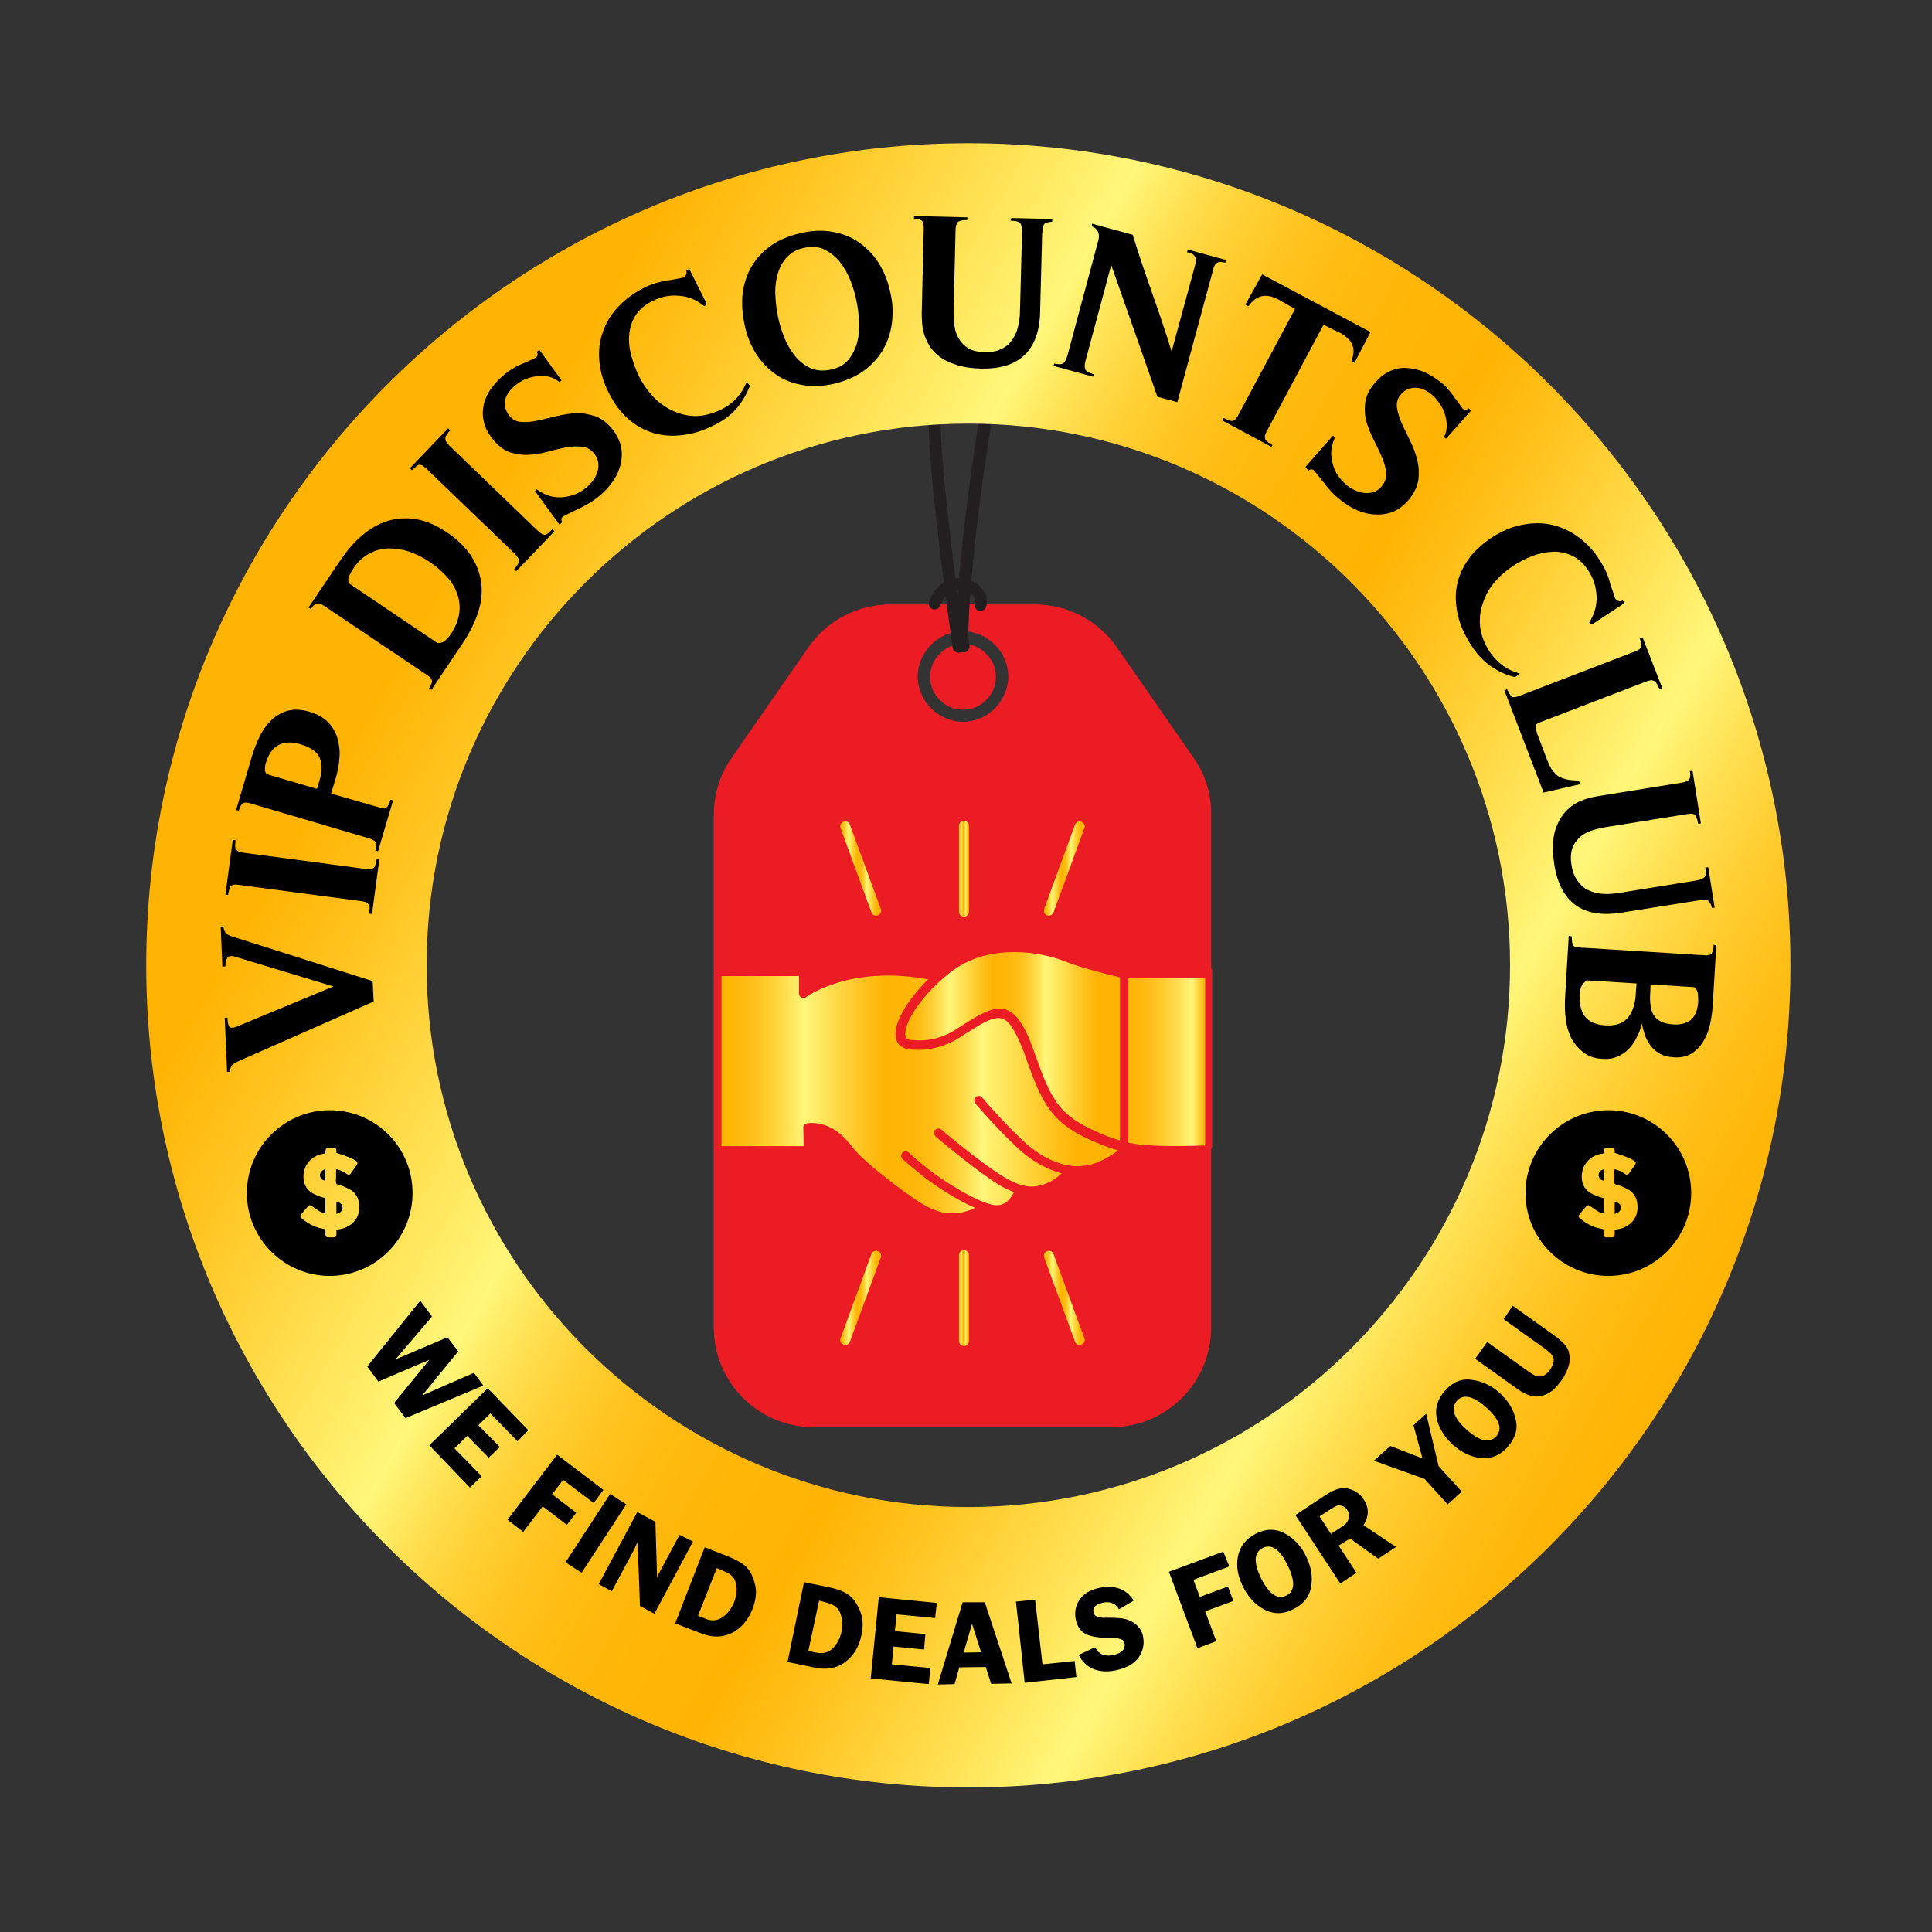
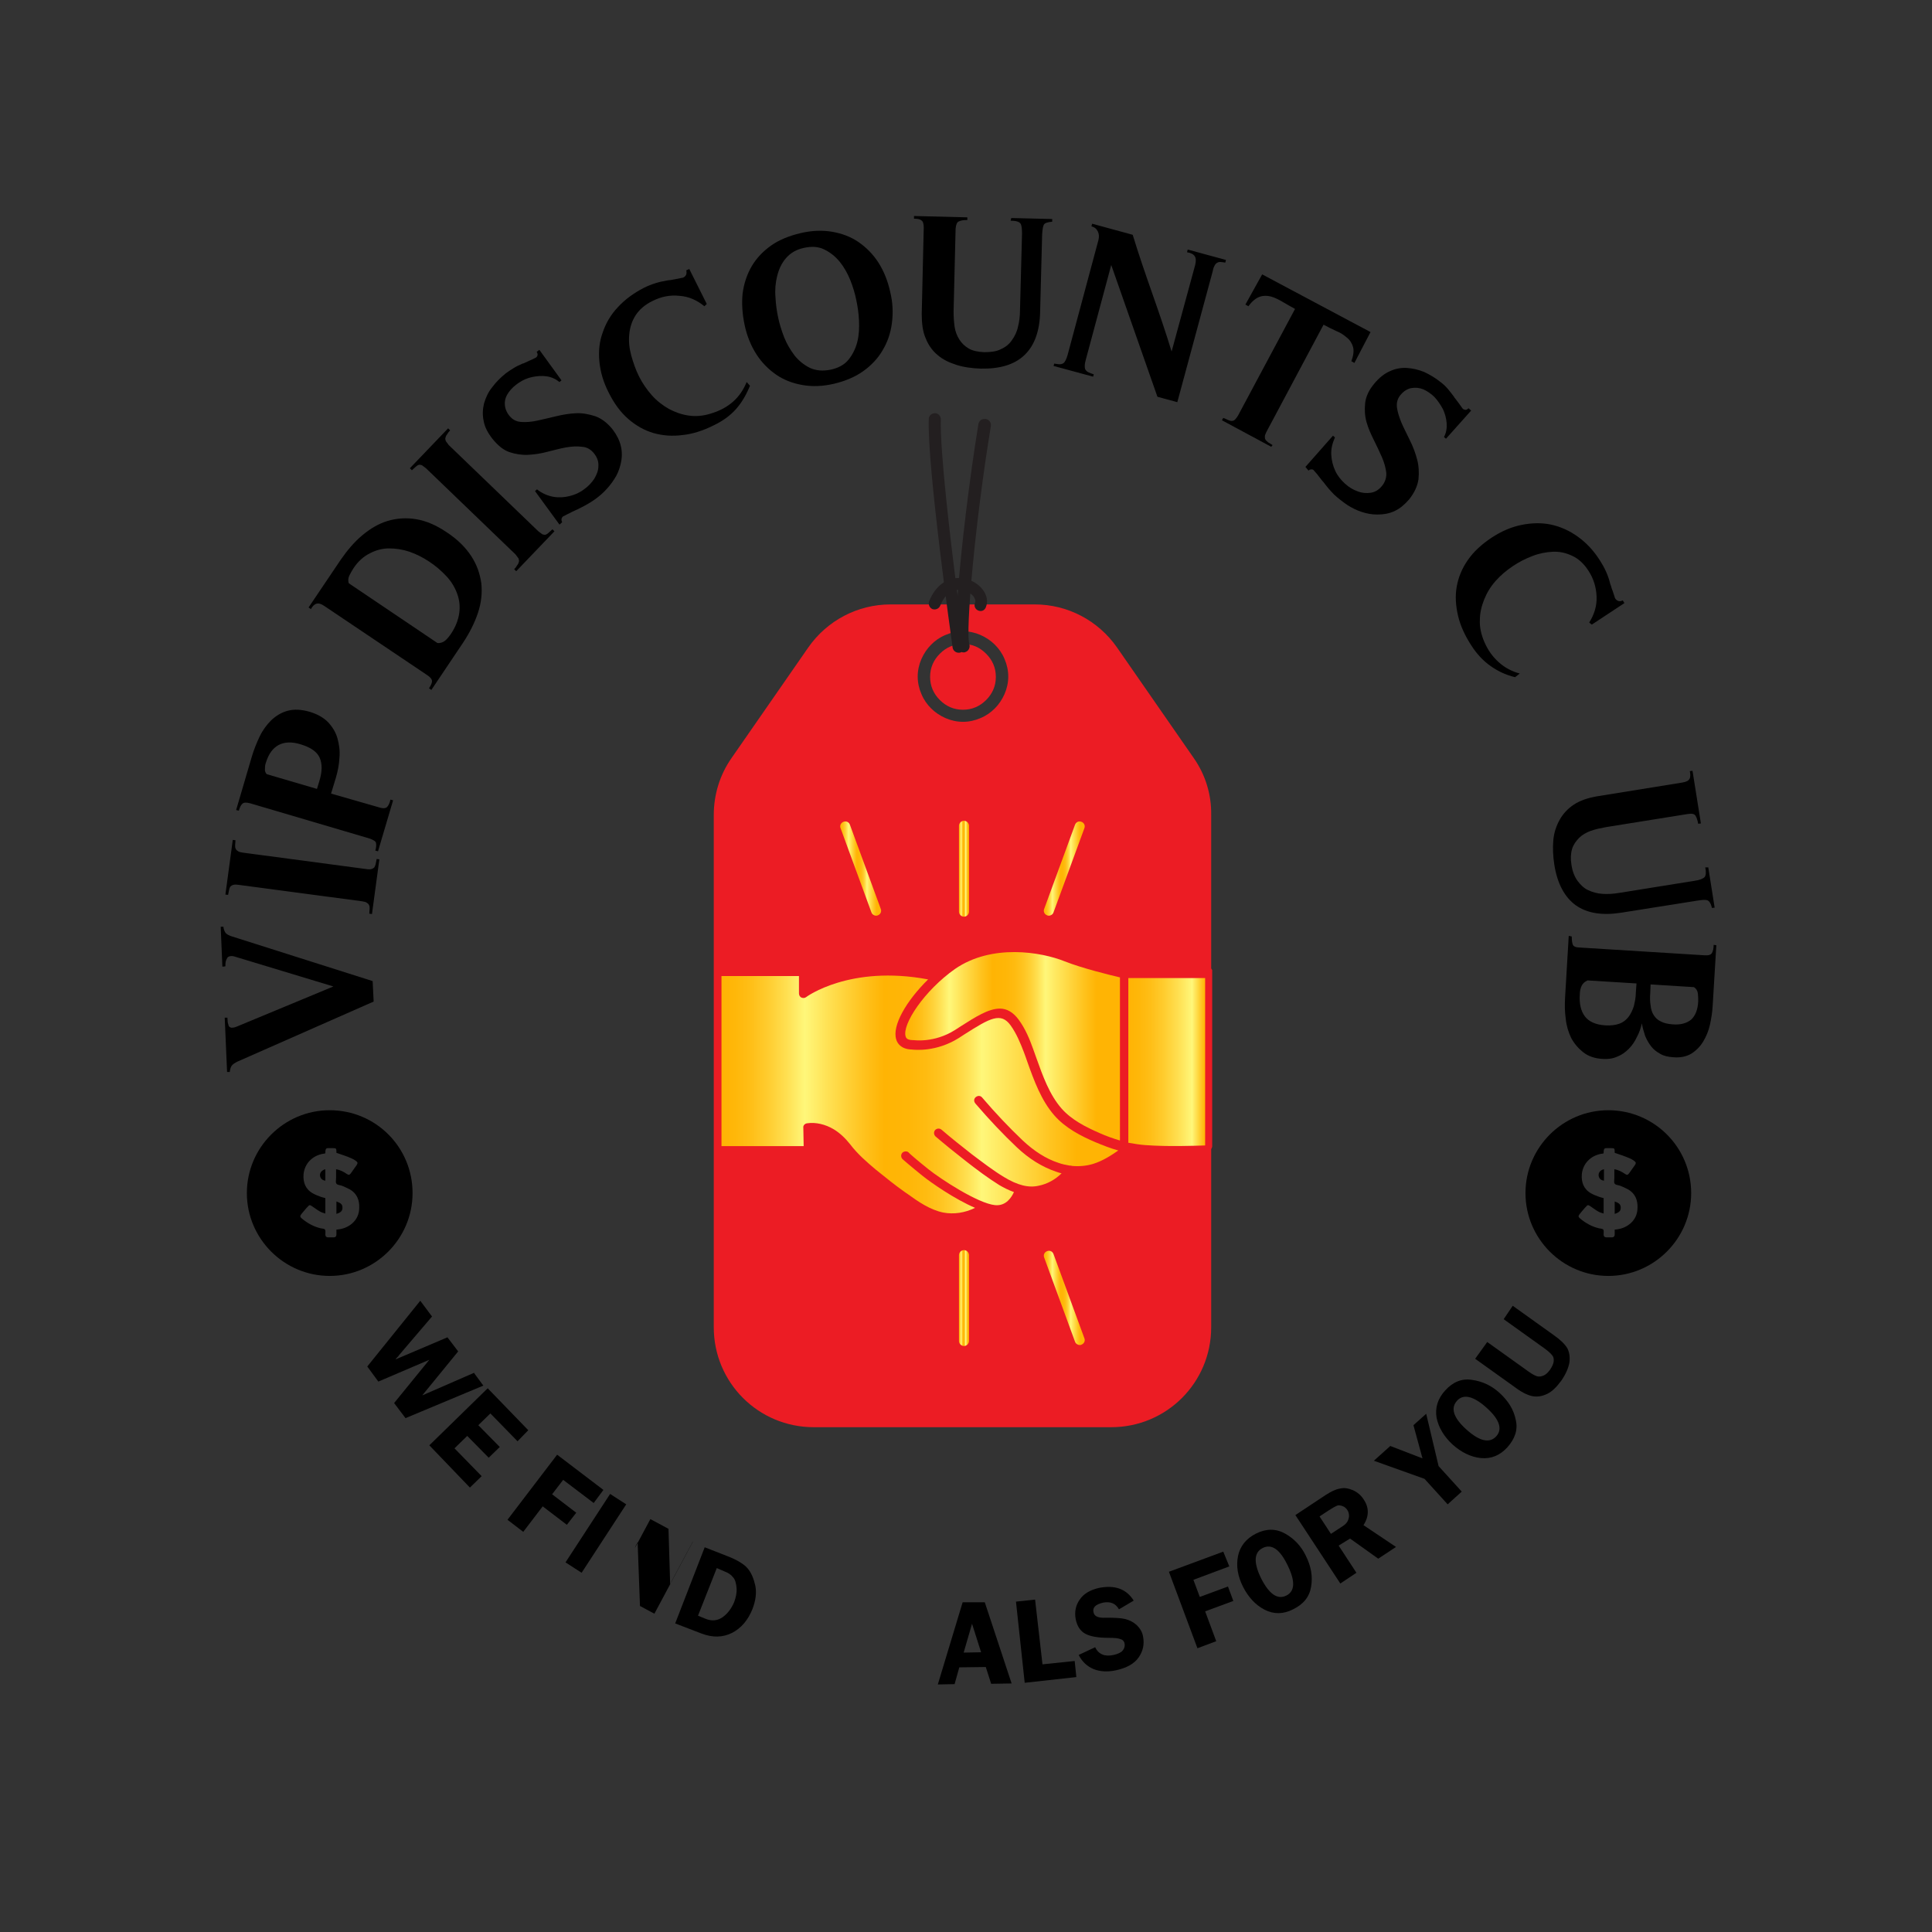
<svg xmlns="http://www.w3.org/2000/svg" version="1.1" id="Layer_1" x="0px" y="0px" viewBox="0 0 576 576" style="enable-background:new 0 0 576 576;" xml:space="preserve">
  <rect x="0" y="0" width="576" height="576" fill="#333333" stroke="none" />
  <style type="text/css">
	.st0{fill:#EC1C24;}
	.st1{fill:none;}
	.st2{fill:#231F20;}
	.st3{fill:url(#SVGID_1_);}
	.st4{fill:url(#SVGID_2_);}
	.st5{fill:url(#SVGID_3_);}
	.st6{fill:url(#SVGID_4_);}
	.st7{fill:url(#SVGID_5_);}
	.st8{fill:url(#SVGID_6_);}
	.st9{fill:url(#SVGID_7_);}
	.st10{fill:url(#SVGID_8_);}
	.st11{fill:url(#SVGID_9_);}
	.st12{fill:url(#SVGID_10_);}
</style>
  <g>
    <g>
      <g>
        <path class="st0" d="M355.9,226L333,193c-5.6-8-14.7-12.8-24.5-12.8h-21.5h-21.5c-9.8,0-18.9,4.8-24.5,12.8l-22.9,33     c-3.5,5-5.3,10.9-5.3,17v152.7c0,16.5,13.3,29.8,29.8,29.8h88.7c16.5,0,29.8-13.3,29.8-29.8V243C361.2,236.9,359.4,231,355.9,226     z M299.5,206.9c-0.7,1.6-1.7,3.1-2.9,4.3c-1.2,1.2-2.6,2.2-4.3,2.9c-1.6,0.7-3.4,1.1-5.2,1.1c-1.8,0-3.6-0.4-5.2-1.1     c-1.6-0.7-3.1-1.7-4.3-2.9c-1.2-1.2-2.2-2.6-2.9-4.3c-0.7-1.6-1.1-3.4-1.1-5.2c0-1.8,0.4-3.6,1.1-5.2c0.7-1.6,1.7-3.1,2.9-4.3     c1.2-1.2,2.6-2.2,4.3-2.9c1.6-0.7,3.4-1.1,5.2-1.1c1.8,0,3.6,0.4,5.2,1.1c1.6,0.7,3.1,1.7,4.3,2.9c1.2,1.2,2.2,2.6,2.9,4.3     c0.7,1.6,1.1,3.4,1.1,5.2C300.6,203.5,300.2,205.3,299.5,206.9z" />
      </g>
      <g>
        <path class="st0" d="M287.1,192c-2.7,0-5,1-6.9,2.9c-1.9,1.9-2.9,4.2-2.9,6.9c0,2.7,1,5,2.9,6.9c1.9,1.9,4.2,2.9,6.9,2.9     c2.7,0,5-1,6.9-2.9c1.9-1.9,2.9-4.2,2.9-6.9c0-2.7-1-5-2.9-6.9C292,192.9,289.8,192,287.1,192z" />
      </g>
    </g>
    <g>
      <path class="st1" d="M284.6,288.1c-9.1,6.3-15.8,16.5-14.7,20.1c0.1,0.3,0.3,1.1,2.2,1.1c0.1,0,0.1,0,0.2,0c0.1,0,6.1,0.9,12.3-3    l1.7-1.1c4.5-2.8,8.4-5.3,11.7-5.3c2.1,0,3.9,0.9,5.6,3.3c2,2.8,3.3,6,4.3,8.7c0.3,0.9,0.7,1.8,1,2.8c1.9,5.4,3.9,10.9,7.5,15    c3,3.4,7.2,5.5,11.3,7.3c2.1,0.9,4.1,1.6,6,2.2v-48.7c-2.9-0.7-11.4-2.8-16.5-4.8C310.4,283.1,295.6,280.5,284.6,288.1z" />
      <path class="st1" d="M314.5,331.4c-3.9-4.5-6-10.3-8-15.9c-0.3-0.9-0.7-1.9-1-2.8c-1-2.6-2.2-5.6-4-8.1c-2.9-4-6.1-2.2-13.8,2.7    l-1.7,1.1c-6.7,4.2-13.1,3.5-14,3.4c-3.2,0-4.3-1.9-4.6-3c-1.3-4,3-11.5,9.5-17.9c-23.3-4.4-36.3,5.2-36.4,5.3    c-0.4,0.3-0.9,0.4-1.4,0.1c-0.5-0.2-0.7-0.7-0.7-1.2v-5.2h-23.1v50.7h11.8c1.5,0,3.1,0,4.6,0c2.7,0,5.4,0,8.1,0l-0.1-5.5    c0-0.7,0.5-1.3,1.1-1.3c2.6-0.4,5.5,0.2,8,1.8c1.8,1.1,3.4,2.6,4.9,4.5c2.2,2.9,4.9,5.3,7.6,7.5c2.9,2.4,5.8,4.7,8.8,6.8l0.6,0.4    c3.3,2.3,6.8,4.8,10.7,5.6c3.1,0.6,6.5,0.1,9.5-1.4c-6-2.7-13.1-7.5-15.6-9.5c-3.6-2.9-6-5-6-5c-0.6-0.5-0.6-1.3-0.1-1.9    c0.5-0.5,1.3-0.6,1.9-0.1c0,0,2.4,2.1,5.9,5c3.5,2.8,14.7,10.2,19.9,10.7c3.2,0.3,4.9-2.3,5.6-3.9c-1.7-0.6-3.1-1.4-4.4-2.1    c-3.6-2.2-6.7-4.6-9.9-7.1c-3.2-2.5-6.2-5-9.1-7.4c-0.6-0.5-0.6-1.3-0.1-1.9c0.5-0.6,1.3-0.6,1.9-0.1c2.8,2.4,5.8,4.9,9,7.3    c3.1,2.4,6.2,4.8,9.6,6.8c4.1,2.5,7.4,3.3,10.4,2.6c2.5-0.5,4.8-1.9,6.8-3.7c-0.6-0.1-1.1-0.3-1.7-0.5c-4.1-1.3-8-3.8-11.7-7.3    c-4.1-3.9-8.1-8.2-12.3-13c-0.5-0.6-0.4-1.4,0.1-1.9c0.6-0.5,1.4-0.4,1.9,0.1c4.1,4.8,8.1,9,12.1,12.8c3.4,3.2,7,5.4,10.7,6.7    c1.1,0.4,2.2,0.6,3.3,0.8c0.2,0,0.5,0,0.7,0.1c2.2,0.2,4.3,0.1,6.3-0.6c2.9-0.9,5.5-2.5,7.8-4.2c-2.3-0.6-4.6-1.5-6.9-2.5    C322.6,337.6,317.8,335.3,314.5,331.4z" />
      <path class="st1" d="M336.5,339.9c1.7,0.4,3.4,0.6,5.1,0.7c6.7,0.4,14.7,0.2,17.8,0.1v-49.9h-22.9V339.9z" />
      <path class="st0" d="M359.9,288.2h-25.1c-1.3-0.3-11.4-2.8-16.8-4.9c-2-0.8-20.4-7.5-34.9,2.6c-1.3,0.9-2.6,1.9-3.8,3    c-20.1-4.4-33.1,1.2-38,4v-4.1c0-0.7-0.6-1.3-1.3-1.3h-25.5c-0.7,0-1.3,0.6-1.3,1.3v53.4c0,0.7,0.6,1.3,1.3,1.3h13    c1.5,0,3.1,0,4.6,0c3.1,0,6.2,0,9.3,0c0.4,0,0.7-0.1,1-0.4c0.3-0.3,0.4-0.6,0.4-1l-0.1-5.6c1.7,0,3.4,0.5,5,1.5    c1.5,0.9,2.9,2.2,4.1,3.8c2.3,3.1,5.2,5.7,7.9,7.9c2.9,2.4,5.8,4.8,8.8,6.9l0.6,0.4c3.5,2.5,7.2,5.1,11.6,6    c1.1,0.2,2.2,0.3,3.3,0.3c3.4,0,6.9-1.1,9.9-3.1c0.9,0.3,1.8,0.5,2.5,0.5c0.3,0,0.5,0,0.8,0c4.2,0,6.6-3.3,7.6-5.8    c0.8,0.2,1.7,0.3,2.6,0.3c0.9,0,1.7-0.1,2.7-0.3c3.5-0.8,6.8-2.9,9.3-5.8c0.6,0.1,1.2,0.1,1.8,0.1c1.8,0,3.6-0.3,5.2-0.8    c4-1.3,7.4-3.7,10.2-6c1.5,0.3,2.9,0.5,4.3,0.6c2.8,0.2,5.9,0.2,8.8,0.2c5.6,0,10.4-0.2,10.4-0.2c0.7,0,1.3-0.6,1.3-1.3v-52.5    C361.2,288.8,360.6,288.2,359.9,288.2z" />
    </g>
    <g>
      <g>
        <path class="st2" d="M293.5,181.7c-0.5,0.5-1.2,0.6-1.9,0.3c-0.9-0.4-1.3-1.4-0.9-2.3c0.3-0.7-0.2-1.4-0.4-1.8     c-0.9-1.2-3-2.3-5.1-2c-2.1,0.3-3.8,1.9-4.9,4.7c-0.4,0.9-1.4,1.3-2.3,1c-0.9-0.4-1.3-1.4-1-2.3c2.1-5.3,5.7-6.6,7.6-6.9     c3.1-0.4,6.5,0.9,8.4,3.4c1.3,1.7,1.6,3.6,0.9,5.3C293.8,181.3,293.7,181.5,293.5,181.7z" />
      </g>
      <path class="st2" d="M293.9,124.9c-0.1,0-0.2,0-0.4,0c-0.9,0-1.6,0.6-1.8,1.5c-2.7,16.6-5.2,37.2-6.2,51.2    c-2.2-16.9-5.3-43.4-5-52.5c0-1-0.7-1.9-1.7-1.9c0,0-0.1,0-0.1,0c-1,0-1.8,0.8-1.8,1.7c-0.5,14.2,6.8,65.9,7.1,68.1    c0.1,0.9,0.9,1.6,1.8,1.6c0.1,0,0.1,0,0.2,0c0.2,0,0.5-0.1,0.7-0.2c0.2,0.1,0.4,0.1,0.6,0.1c0.2,0,0.4,0,0.5-0.1    c0.3-0.1,0.5-0.2,0.7-0.4c0.5-0.5,0.7-1.2,0.5-1.9c-1.2-3.7,1.7-36.5,6.4-65C295.6,126,294.9,125.1,293.9,124.9z" />
    </g>
    <g>
      <g>
        <g>
          <linearGradient id="SVGID_1_" gradientUnits="userSpaceOnUse" x1="285.912" y1="258.972" x2="288.912" y2="258.972">
            <stop offset="0" style="stop-color:#FFB404" />
            <stop offset="3.329201e-02" style="stop-color:#FFB709" />
            <stop offset="7.349388e-02" style="stop-color:#FFBF18" />
            <stop offset="0.117" style="stop-color:#FFCD30" />
            <stop offset="0.163" style="stop-color:#FFE052" />
            <stop offset="0.208" style="stop-color:#FFF77A" />
            <stop offset="0.264" style="stop-color:#FFE255" />
            <stop offset="0.361" style="stop-color:#FFC11B" />
            <stop offset="0.408" style="stop-color:#FFB404" />
            <stop offset="0.468" style="stop-color:#FFB607" />
            <stop offset="0.512" style="stop-color:#FFBB10" />
            <stop offset="0.55" style="stop-color:#FFC420" />
            <stop offset="0.586" style="stop-color:#FFD136" />
            <stop offset="0.619" style="stop-color:#FFE153" />
            <stop offset="0.651" style="stop-color:#FFF576" />
            <stop offset="0.654" style="stop-color:#FFF77A" />
            <stop offset="0.704" style="stop-color:#FFE85F" />
            <stop offset="0.832" style="stop-color:#FFC31E" />
            <stop offset="0.892" style="stop-color:#FFB404" />
          </linearGradient>
          <path class="st3" d="M287.4,273.3c-0.8,0-1.5-0.7-1.5-1.5v-25.6c0-0.8,0.7-1.5,1.5-1.5s1.5,0.7,1.5,1.5v25.6      C288.9,272.6,288.2,273.3,287.4,273.3z" />
        </g>
      </g>
      <g>
        <g>
          <linearGradient id="SVGID_2_" gradientUnits="userSpaceOnUse" x1="311.231" y1="258.972" x2="323.44" y2="258.972">
            <stop offset="0" style="stop-color:#FFB404" />
            <stop offset="3.329201e-02" style="stop-color:#FFB709" />
            <stop offset="7.349388e-02" style="stop-color:#FFBF18" />
            <stop offset="0.117" style="stop-color:#FFCD30" />
            <stop offset="0.163" style="stop-color:#FFE052" />
            <stop offset="0.208" style="stop-color:#FFF77A" />
            <stop offset="0.264" style="stop-color:#FFE255" />
            <stop offset="0.361" style="stop-color:#FFC11B" />
            <stop offset="0.408" style="stop-color:#FFB404" />
            <stop offset="0.468" style="stop-color:#FFB607" />
            <stop offset="0.512" style="stop-color:#FFBB10" />
            <stop offset="0.55" style="stop-color:#FFC420" />
            <stop offset="0.586" style="stop-color:#FFD136" />
            <stop offset="0.619" style="stop-color:#FFE153" />
            <stop offset="0.651" style="stop-color:#FFF576" />
            <stop offset="0.654" style="stop-color:#FFF77A" />
            <stop offset="0.704" style="stop-color:#FFE85F" />
            <stop offset="0.832" style="stop-color:#FFC31E" />
            <stop offset="0.892" style="stop-color:#FFB404" />
          </linearGradient>
          <path class="st4" d="M312.7,273c-0.2,0-0.3,0-0.5-0.1c-0.8-0.3-1.2-1.1-0.9-1.9l9.2-25.1c0.3-0.8,1.1-1.2,1.9-0.9      c0.8,0.3,1.2,1.1,0.9,1.9l-9.2,25.1C313.9,272.6,313.3,273,312.7,273z" />
        </g>
      </g>
      <g>
        <g>
          <linearGradient id="SVGID_3_" gradientUnits="userSpaceOnUse" x1="250.476" y1="258.972" x2="262.685" y2="258.972">
            <stop offset="0" style="stop-color:#FFB404" />
            <stop offset="3.329201e-02" style="stop-color:#FFB709" />
            <stop offset="7.349388e-02" style="stop-color:#FFBF18" />
            <stop offset="0.117" style="stop-color:#FFCD30" />
            <stop offset="0.163" style="stop-color:#FFE052" />
            <stop offset="0.208" style="stop-color:#FFF77A" />
            <stop offset="0.264" style="stop-color:#FFE255" />
            <stop offset="0.361" style="stop-color:#FFC11B" />
            <stop offset="0.408" style="stop-color:#FFB404" />
            <stop offset="0.468" style="stop-color:#FFB607" />
            <stop offset="0.512" style="stop-color:#FFBB10" />
            <stop offset="0.55" style="stop-color:#FFC420" />
            <stop offset="0.586" style="stop-color:#FFD136" />
            <stop offset="0.619" style="stop-color:#FFE153" />
            <stop offset="0.651" style="stop-color:#FFF576" />
            <stop offset="0.654" style="stop-color:#FFF77A" />
            <stop offset="0.704" style="stop-color:#FFE85F" />
            <stop offset="0.832" style="stop-color:#FFC31E" />
            <stop offset="0.892" style="stop-color:#FFB404" />
          </linearGradient>
          <path class="st5" d="M261.2,273c-0.6,0-1.2-0.4-1.4-1l-9.2-25.1c-0.3-0.8,0.1-1.6,0.9-1.9c0.8-0.3,1.6,0.1,1.9,0.9l9.2,25.1      c0.3,0.8-0.1,1.6-0.9,1.9C261.5,273,261.4,273,261.2,273z" />
        </g>
      </g>
    </g>
    <g>
      <g>
        <g>
          <linearGradient id="SVGID_4_" gradientUnits="userSpaceOnUse" x1="285.912" y1="386.976" x2="288.912" y2="386.976">
            <stop offset="0" style="stop-color:#FFB404" />
            <stop offset="3.329201e-02" style="stop-color:#FFB709" />
            <stop offset="7.349388e-02" style="stop-color:#FFBF18" />
            <stop offset="0.117" style="stop-color:#FFCD30" />
            <stop offset="0.163" style="stop-color:#FFE052" />
            <stop offset="0.208" style="stop-color:#FFF77A" />
            <stop offset="0.264" style="stop-color:#FFE255" />
            <stop offset="0.361" style="stop-color:#FFC11B" />
            <stop offset="0.408" style="stop-color:#FFB404" />
            <stop offset="0.468" style="stop-color:#FFB607" />
            <stop offset="0.512" style="stop-color:#FFBB10" />
            <stop offset="0.55" style="stop-color:#FFC420" />
            <stop offset="0.586" style="stop-color:#FFD136" />
            <stop offset="0.619" style="stop-color:#FFE153" />
            <stop offset="0.651" style="stop-color:#FFF576" />
            <stop offset="0.654" style="stop-color:#FFF77A" />
            <stop offset="0.704" style="stop-color:#FFE85F" />
            <stop offset="0.832" style="stop-color:#FFC31E" />
            <stop offset="0.892" style="stop-color:#FFB404" />
          </linearGradient>
          <path class="st6" d="M287.4,401.3c-0.8,0-1.5-0.7-1.5-1.5v-25.6c0-0.8,0.7-1.5,1.5-1.5s1.5,0.7,1.5,1.5v25.6      C288.9,400.6,288.2,401.3,287.4,401.3z" />
        </g>
      </g>
      <g>
        <g>
          <linearGradient id="SVGID_5_" gradientUnits="userSpaceOnUse" x1="311.231" y1="386.976" x2="323.44" y2="386.976">
            <stop offset="0" style="stop-color:#FFB404" />
            <stop offset="3.329201e-02" style="stop-color:#FFB709" />
            <stop offset="7.349388e-02" style="stop-color:#FFBF18" />
            <stop offset="0.117" style="stop-color:#FFCD30" />
            <stop offset="0.163" style="stop-color:#FFE052" />
            <stop offset="0.208" style="stop-color:#FFF77A" />
            <stop offset="0.264" style="stop-color:#FFE255" />
            <stop offset="0.361" style="stop-color:#FFC11B" />
            <stop offset="0.408" style="stop-color:#FFB404" />
            <stop offset="0.468" style="stop-color:#FFB607" />
            <stop offset="0.512" style="stop-color:#FFBB10" />
            <stop offset="0.55" style="stop-color:#FFC420" />
            <stop offset="0.586" style="stop-color:#FFD136" />
            <stop offset="0.619" style="stop-color:#FFE153" />
            <stop offset="0.651" style="stop-color:#FFF576" />
            <stop offset="0.654" style="stop-color:#FFF77A" />
            <stop offset="0.704" style="stop-color:#FFE85F" />
            <stop offset="0.832" style="stop-color:#FFC31E" />
            <stop offset="0.892" style="stop-color:#FFB404" />
          </linearGradient>
          <path class="st7" d="M321.9,401c-0.6,0-1.2-0.4-1.4-1l-9.2-25.1c-0.3-0.8,0.1-1.6,0.9-1.9c0.8-0.3,1.6,0.1,1.9,0.9l9.2,25.1      c0.3,0.8-0.1,1.6-0.9,1.9C322.3,401,322.1,401,321.9,401z" />
        </g>
      </g>
      <g>
        <g>
          <linearGradient id="SVGID_6_" gradientUnits="userSpaceOnUse" x1="250.476" y1="386.976" x2="262.685" y2="386.976">
            <stop offset="0" style="stop-color:#FFB404" />
            <stop offset="3.329201e-02" style="stop-color:#FFB709" />
            <stop offset="7.349388e-02" style="stop-color:#FFBF18" />
            <stop offset="0.117" style="stop-color:#FFCD30" />
            <stop offset="0.163" style="stop-color:#FFE052" />
            <stop offset="0.208" style="stop-color:#FFF77A" />
            <stop offset="0.264" style="stop-color:#FFE255" />
            <stop offset="0.361" style="stop-color:#FFC11B" />
            <stop offset="0.408" style="stop-color:#FFB404" />
            <stop offset="0.468" style="stop-color:#FFB607" />
            <stop offset="0.512" style="stop-color:#FFBB10" />
            <stop offset="0.55" style="stop-color:#FFC420" />
            <stop offset="0.586" style="stop-color:#FFD136" />
            <stop offset="0.619" style="stop-color:#FFE153" />
            <stop offset="0.651" style="stop-color:#FFF576" />
            <stop offset="0.654" style="stop-color:#FFF77A" />
            <stop offset="0.704" style="stop-color:#FFE85F" />
            <stop offset="0.832" style="stop-color:#FFC31E" />
            <stop offset="0.892" style="stop-color:#FFB404" />
          </linearGradient>
-           <path class="st8" d="M252,401c-0.2,0-0.3,0-0.5-0.1c-0.8-0.3-1.2-1.1-0.9-1.9l9.2-25.1c0.3-0.8,1.2-1.2,1.9-0.9      c0.8,0.3,1.2,1.1,0.9,1.9l-9.2,25.1C253.2,400.6,252.6,401,252,401z" />
        </g>
      </g>
    </g>
  </g>
  <g>
    <g>
      <linearGradient id="SVGID_7_" gradientUnits="userSpaceOnUse" x1="500.984" y1="410.324" x2="76.505" y2="165.251">
        <stop offset="0" style="stop-color:#FFB404" />
        <stop offset="3.329201e-02" style="stop-color:#FFB709" />
        <stop offset="7.349388e-02" style="stop-color:#FFBF18" />
        <stop offset="0.117" style="stop-color:#FFCD30" />
        <stop offset="0.163" style="stop-color:#FFE052" />
        <stop offset="0.208" style="stop-color:#FFF77A" />
        <stop offset="0.264" style="stop-color:#FFE255" />
        <stop offset="0.361" style="stop-color:#FFC11B" />
        <stop offset="0.408" style="stop-color:#FFB404" />
        <stop offset="0.468" style="stop-color:#FFB607" />
        <stop offset="0.512" style="stop-color:#FFBB10" />
        <stop offset="0.55" style="stop-color:#FFC420" />
        <stop offset="0.586" style="stop-color:#FFD136" />
        <stop offset="0.619" style="stop-color:#FFE153" />
        <stop offset="0.651" style="stop-color:#FFF576" />
        <stop offset="0.654" style="stop-color:#FFF77A" />
        <stop offset="0.704" style="stop-color:#FFE85F" />
        <stop offset="0.832" style="stop-color:#FFC31E" />
        <stop offset="0.892" style="stop-color:#FFB404" />
      </linearGradient>
-       <path class="st9" d="M288.7,532.9c-135.2,0-245.1-110-245.1-245.1s110-245.1,245.1-245.1s245.1,110,245.1,245.1    S423.9,532.9,288.7,532.9z M288.7,126.3c-89,0-161.5,72.4-161.5,161.5c0,89,72.4,161.5,161.5,161.5s161.5-72.4,161.5-161.5    C450.2,198.8,377.8,126.3,288.7,126.3z" />
    </g>
  </g>
  <g>
    <path d="M66.3,288.2l-0.5-11.9l0.8,0c0.1,0.9,0.4,1.5,0.7,1.9c0.4,0.4,1,0.7,1.9,1l41.9,13.3l0.3,6.1l-40.6,17.9   c-0.8,0.4-1.4,0.8-1.7,1.2s-0.5,1-0.6,1.9l-0.8,0L67,303.4l0.8,0c0,0.5,0.1,1,0.1,1.4c0.1,0.4,0.2,0.8,0.3,1.1   c0.2,0.3,0.4,0.4,0.8,0.5c0.3,0,0.8,0,1.5-0.3l28.9-12L70,285.2c-0.6-0.2-1.1-0.2-1.5-0.1c-0.4,0.1-0.7,0.3-0.8,0.6   c-0.2,0.3-0.3,0.6-0.4,1c-0.1,0.4-0.1,0.9-0.1,1.4L66.3,288.2z" />
    <path d="M113.1,256.2l-2.2,16.3l-0.8-0.1c0-0.6,0.1-1.1,0.1-1.5c0-0.4,0-0.8-0.2-1.1c-0.1-0.3-0.4-0.5-0.7-0.7   c-0.3-0.2-0.8-0.3-1.4-0.4l-36.8-4.9c-0.6-0.1-1.1-0.1-1.5,0c-0.4,0.1-0.7,0.3-0.9,0.5c-0.2,0.3-0.3,0.6-0.4,1   c-0.1,0.4-0.2,0.9-0.3,1.5l-0.8-0.1l2.2-16.3l0.8,0.1c0,0.6-0.1,1.1-0.1,1.5c0,0.4,0,0.8,0.2,1.1c0.1,0.3,0.4,0.5,0.7,0.7   c0.3,0.2,0.8,0.3,1.4,0.4l36.8,4.9c0.6,0.1,1.2,0.1,1.5,0c0.4-0.1,0.7-0.3,0.9-0.5c0.2-0.3,0.3-0.6,0.4-1c0.1-0.4,0.2-0.9,0.3-1.5   L113.1,256.2z" />
    <path d="M113,240.7c1.2,0.4,2,0.3,2.4-0.1c0.4-0.4,0.8-1.2,1-2.2l0.8,0.2l-4.5,15.2l-0.8-0.2c0.3-1,0.3-1.8,0.2-2.3   c-0.1-0.5-0.8-0.9-1.9-1.3l-35.6-10.5c-1.1-0.3-1.9-0.3-2.3,0.1c-0.5,0.4-0.8,1.1-1.1,2.1l-0.8-0.2l4.7-16c0.6-2,1.4-4,2.3-5.9   c0.9-1.9,2.1-3.5,3.5-4.9c1.4-1.3,3-2.3,4.9-2.8c1.9-0.5,4-0.4,6.5,0.3c2.3,0.7,4.1,1.7,5.5,3.1c1.3,1.4,2.3,3,2.8,4.8   c0.5,1.8,0.8,3.7,0.6,5.8c-0.1,2.1-0.5,4.1-1.1,6.1l-1.4,4.6L113,240.7z M95.2,232.9c0.9-2.9,0.9-5.2,0.1-7c-0.8-1.8-2.7-3.1-5.7-4   c-2.6-0.8-4.8-0.7-6.5,0.2c-1.7,0.9-3,2.6-3.8,5.2c-0.2,0.5-0.3,1.1-0.3,1.8c-0.1,0.7,0.1,1.2,0.5,1.7l15,4.4L95.2,232.9z" />
    <path d="M92,181.1l9.5-14.1c2-2.9,4.1-5.4,6.5-7.4c2.4-2,4.9-3.5,7.6-4.3c2.7-0.8,5.6-1,8.5-0.5c3,0.5,6,1.8,9.1,3.9   c3.2,2.1,5.6,4.5,7.3,7.1c1.7,2.6,2.6,5.3,3,8.1c0.3,2.9,0,5.8-1,8.8c-1,3-2.5,6-4.5,9l-9.4,14l-0.7-0.5c0.6-0.9,0.9-1.6,0.9-2.1   c0-0.6-0.5-1.2-1.4-1.8l-30.8-20.7c-0.9-0.6-1.6-0.8-2.3-0.6c-0.6,0.2-1.2,0.8-1.6,1.6L92,181.1z M130.4,191.7   c0.9,0.1,1.7-0.2,2.3-0.7c0.6-0.5,1.1-1.1,1.6-1.8c1.5-2.2,2.3-4.3,2.6-6.3c0.3-2,0.1-4-0.6-5.9c-0.7-1.9-1.7-3.6-3.2-5.2   s-3.2-3.1-5.2-4.4c-1.8-1.2-3.8-2.2-5.8-2.9c-2.1-0.7-4.1-1-6.1-1c-2,0-3.9,0.5-5.8,1.5c-1.8,0.9-3.5,2.4-4.8,4.4   c-0.4,0.6-0.8,1.3-1.2,2.1c-0.4,0.8-0.5,1.6-0.2,2.4L130.4,191.7z" />
    <path d="M165.3,158.4l-11.4,11.9l-0.6-0.6c0.4-0.4,0.7-0.8,0.9-1.2c0.3-0.3,0.4-0.7,0.5-1c0.1-0.3,0-0.6-0.1-1   c-0.2-0.3-0.5-0.7-0.9-1.2l-26.7-25.7c-0.5-0.4-0.9-0.7-1.2-0.9c-0.4-0.1-0.7-0.2-1-0.1c-0.3,0.1-0.6,0.3-0.9,0.6   c-0.3,0.3-0.7,0.6-1.1,1l-0.6-0.6l11.4-11.9l0.6,0.6c-0.4,0.4-0.7,0.8-0.9,1.2c-0.3,0.3-0.4,0.7-0.5,1c-0.1,0.3,0,0.6,0.1,1   c0.2,0.3,0.5,0.7,0.9,1.2l26.7,25.7c0.5,0.4,0.9,0.7,1.2,0.9c0.4,0.1,0.7,0.2,1,0.1c0.3-0.1,0.6-0.3,0.9-0.6c0.3-0.3,0.7-0.6,1.1-1   L165.3,158.4z" />
    <path d="M166.8,156.4l-7.3-10l0.6-0.5c1.5,1.2,3.2,1.9,4.8,2.2c1.7,0.3,3.3,0.2,4.9-0.2c1.6-0.4,3-1,4.3-2c1.3-0.9,2.3-2,3.1-3.2   c0.7-1.2,1.2-2.4,1.2-3.7c0.1-1.3-0.3-2.5-1.2-3.7c-1-1.3-2.2-2-3.7-2.1c-1.5-0.2-3.1-0.1-4.8,0.2c-1.7,0.3-3.5,0.8-5.5,1.3   c-1.9,0.5-3.8,0.8-5.7,0.9c-1.9,0.1-3.8-0.2-5.6-0.8c-1.8-0.6-3.5-2-5.1-4c-1.4-1.8-2.3-3.5-2.6-5.3c-0.4-1.8-0.3-3.5,0.1-5.2   c0.5-1.7,1.2-3.3,2.4-4.8c1.1-1.5,2.5-2.9,4.1-4.2c0.8-0.6,1.6-1.1,2.4-1.6c0.8-0.5,1.7-0.9,2.6-1.3c0.1,0,0.4-0.1,0.8-0.3   c0.4-0.2,0.9-0.4,1.3-0.6c0.5-0.2,0.9-0.4,1.3-0.6c0.4-0.2,0.6-0.3,0.6-0.3c0.6-0.5,0.6-1.1,0.2-1.7l0.8-0.6l6.6,9.1l-0.6,0.5   c-1.1-0.9-2.4-1.5-3.8-1.7c-1.4-0.2-2.9-0.1-4.3,0.2c-1.5,0.3-2.8,0.9-4,1.7c-1.2,0.8-2.2,1.7-3,2.8c-0.8,1.1-1.2,2.2-1.2,3.4   c0,1.2,0.4,2.5,1.4,3.7c0.9,1.1,2,1.7,3.5,1.8c1.4,0.1,3,0,4.8-0.4c1.7-0.4,3.6-0.8,5.6-1.3c2-0.5,4-0.8,5.9-0.9   c2-0.1,3.9,0.3,5.8,0.9c1.9,0.7,3.6,2,5.2,4c1.2,1.6,2,3.2,2.4,4.9c0.4,1.7,0.4,3.5-0.1,5.5c-0.4,1.6-1,3.1-1.9,4.4   c-0.9,1.4-1.9,2.6-3,3.7c-1.1,1.1-2.4,2.1-3.8,3c-1.4,0.9-2.8,1.6-4.2,2.3c-0.1,0-0.4,0.2-0.9,0.4c-0.4,0.2-0.9,0.4-1.4,0.7   c-0.5,0.2-1,0.5-1.4,0.7c-0.4,0.2-0.6,0.3-0.7,0.4c-0.4,0.5-0.4,1-0.1,1.6L166.8,156.4z" />
    <path d="M223.6,115c-1.1,2.7-2.5,5.1-4.2,7c-1.7,1.9-3.9,3.5-6.6,4.8c-3.2,1.6-6.3,2.6-9.3,2.9c-3,0.4-5.9,0.2-8.7-0.6   c-2.7-0.8-5.2-2.2-7.5-4.2c-2.3-2-4.2-4.6-5.8-7.8c-1.6-3.1-2.5-6.2-2.8-9.3c-0.3-3.1,0-6,1-8.7c0.9-2.7,2.4-5.3,4.5-7.5   c2.1-2.3,4.7-4.2,7.8-5.8c2.2-1.1,4.5-1.8,7-2.2c0.1,0,0.4-0.1,0.9-0.1c0.5-0.1,1-0.2,1.6-0.3c0.5-0.1,1.1-0.2,1.5-0.3   c0.5-0.1,0.7-0.1,0.8-0.2c0.4-0.2,0.7-0.6,0.8-0.9c0.1-0.4,0.1-0.8,0-1.2l0.9-0.4l5.2,10.4c0,0.1-0.3,0.3-0.7,0.7   c-2.2-1.8-4.6-2.9-7.4-3.1c-2.8-0.3-5.4,0.2-8,1.5c-2.3,1.1-4,2.6-5.1,4.3c-1.1,1.7-1.7,3.6-1.9,5.7c-0.2,2,0,4.1,0.6,6.3   c0.6,2.1,1.3,4.2,2.3,6.2c1,2,2.3,3.9,3.8,5.6c1.5,1.7,3.2,3,5.1,4.1c1.9,1,3.8,1.7,6,2c2.1,0.3,4.3,0.1,6.5-0.6   c2.7-0.8,4.9-2,6.7-3.6c1.8-1.6,3.1-3.6,4-5.8L223.6,115z" />
    <path d="M265.9,96.4c-0.4,3-1.3,5.6-2.8,8.1c-1.4,2.4-3.4,4.5-5.8,6.2c-2.4,1.7-5.3,2.9-8.6,3.7c-3.4,0.8-6.5,0.9-9.4,0.4   c-2.9-0.5-5.6-1.5-7.9-3.1c-2.3-1.6-4.3-3.6-5.9-6.1c-1.6-2.5-2.8-5.4-3.5-8.7c-0.7-3.3-0.9-6.5-0.6-9.4c0.4-3,1.3-5.7,2.7-8.1   c1.4-2.4,3.4-4.5,5.8-6.2c2.4-1.7,5.4-2.9,8.8-3.7c3.4-0.8,6.5-0.9,9.4-0.4c2.9,0.5,5.6,1.5,7.9,3.1c2.3,1.6,4.3,3.6,5.9,6.1   c1.6,2.5,2.8,5.5,3.5,8.7C266.2,90.3,266.3,93.4,265.9,96.4z M253.5,83.5c-0.8-2-1.9-3.9-3.1-5.4c-1.3-1.6-2.8-2.8-4.6-3.7   c-1.8-0.9-3.8-1-6.1-0.5c-2.4,0.5-4.1,1.6-5.4,3.1s-2.1,3.3-2.6,5.3c-0.5,2-0.7,4.1-0.5,6.3c0.1,2.2,0.4,4.2,0.8,6.1   c0.4,1.9,1,3.8,1.8,5.9c0.8,2,1.9,3.8,3.1,5.4c1.3,1.6,2.8,2.8,4.6,3.7c1.8,0.8,3.8,1,6.2,0.5c2.3-0.5,4.1-1.5,5.3-3   c1.2-1.5,2.1-3.3,2.6-5.3c0.5-2,0.6-4.1,0.5-6.3c-0.1-2.2-0.4-4.2-0.8-6.1C254.9,87.5,254.3,85.5,253.5,83.5z" />
    <path d="M301.5,65l12.2,0.3l0,0.8c-1.4,0.1-2.2,0.4-2.5,0.9c-0.3,0.6-0.4,1.5-0.5,2.9l-0.6,23c-0.1,5.8-1.7,10.1-4.6,12.9   c-3,2.9-7.3,4.2-13.1,4.1c-2.6-0.1-5-0.4-7.2-1.1c-2.2-0.7-4.1-1.6-5.6-2.9c-1.6-1.3-2.8-3-3.6-5c-0.9-2-1.2-4.5-1.2-7.3l0.6-25.7   c0-1.1-0.2-1.9-0.7-2.2c-0.5-0.4-1.2-0.5-2.2-0.5l0-0.8l15.9,0.4l0,0.8c-1.1,0-1.9,0.1-2.5,0.4c-0.6,0.2-0.9,1-1,2.2l-0.6,24.6   c0,1.6,0.1,3.2,0.3,4.6c0.2,1.4,0.7,2.7,1.4,3.8c0.7,1.1,1.6,2,2.8,2.7c1.2,0.7,2.7,1,4.6,1.1c2,0,3.7-0.2,5-0.9   c1.4-0.6,2.5-1.5,3.3-2.7c0.8-1.1,1.5-2.5,1.8-4c0.4-1.5,0.6-3.2,0.6-5l0.6-22.7c0-1.5-0.1-2.6-0.5-3.1c-0.4-0.5-1.3-0.8-2.9-0.8   L301.5,65z" />
    <path d="M356.3,79.1c0.3-1.2,0.3-2.1-0.1-2.7c-0.4-0.6-1.1-1-2.3-1.2l0.2-0.8l11.4,3.1l-0.2,0.8c-0.6-0.1-1.1-0.2-1.5-0.2   c-0.4,0-0.7,0.1-1,0.3c-0.3,0.2-0.5,0.4-0.7,0.8c-0.2,0.4-0.4,0.8-0.5,1.5l-10.6,39.2l-5.9-1.6c-0.1-0.2-0.2-0.4-0.2-0.5L331.3,79   l-7.6,28.3c-0.2,0.7-0.3,1.3-0.3,1.7c0,0.5,0,0.8,0.2,1.2c0.2,0.3,0.5,0.6,0.9,0.8c0.4,0.2,1,0.4,1.6,0.6l-0.2,0.7l-11.8-3.2   l0.2-0.7c0.7,0.1,1.2,0.2,1.6,0.2c0.4,0,0.8-0.1,1.1-0.3c0.3-0.2,0.5-0.5,0.7-0.9c0.2-0.4,0.4-0.9,0.6-1.6l9.2-34.3   c0.2-0.9,0.2-1.7-0.2-2.5c-0.4-0.8-1-1.3-1.9-1.5l0.2-0.8l12.1,3.3c1.8,5.9,3.8,11.7,5.8,17.4c2,5.7,4,11.5,5.8,17.4L356.3,79.1z" />
    <path d="M379,133.2l-14.7-7.9l0.4-0.7c0.5,0.2,1,0.4,1.4,0.6c0.4,0.2,0.8,0.3,1.1,0.3c0.3,0,0.7-0.1,1-0.4c0.3-0.3,0.6-0.7,0.9-1.2   l17-31.8c-1.3-0.7-2.5-1.4-3.7-2.1c-1.2-0.7-2.4-1.3-3.5-1.6c-1.2-0.3-2.3-0.3-3.4,0.1c-1.1,0.4-2.2,1.3-3.3,2.8l-0.9-0.5l5-9   L408.6,99l-4.8,9.2l-0.9-0.5c0.6-1.7,0.8-3.1,0.5-4.2c-0.3-1.1-0.9-2.1-1.8-2.8c-0.9-0.8-1.9-1.5-3.2-2c-1.3-0.6-2.5-1.2-3.8-1.9   l-17,31.9c-0.3,0.6-0.5,1.1-0.5,1.4c0,0.4,0,0.7,0.2,1c0.2,0.3,0.5,0.5,0.8,0.8c0.4,0.2,0.8,0.5,1.3,0.8L379,133.2z" />
    <path d="M389.2,139.2l8.2-9.3l0.6,0.5c-0.8,1.8-1.2,3.5-1.1,5.2c0.1,1.7,0.5,3.3,1.2,4.8c0.7,1.5,1.7,2.7,2.9,3.8   c1.2,1.1,2.4,1.8,3.8,2.3c1.3,0.5,2.6,0.6,3.9,0.4c1.3-0.2,2.4-0.9,3.3-2c1-1.2,1.4-2.6,1.3-4c-0.2-1.5-0.6-3-1.3-4.6   c-0.7-1.6-1.5-3.3-2.4-5.1c-0.9-1.8-1.7-3.6-2.2-5.4c-0.5-1.8-0.6-3.7-0.4-5.6c0.2-1.9,1.1-3.9,2.7-5.8c1.4-1.7,3-3,4.6-3.7   c1.7-0.8,3.4-1.1,5.1-1c1.7,0.1,3.5,0.5,5.2,1.2c1.7,0.8,3.4,1.8,5,3.1c0.8,0.6,1.5,1.3,2.1,2c0.6,0.7,1.2,1.5,1.8,2.3   c0,0.1,0.2,0.3,0.5,0.7c0.3,0.4,0.6,0.8,0.9,1.2c0.3,0.4,0.6,0.8,0.8,1.1c0.2,0.3,0.4,0.5,0.4,0.6c0.7,0.4,1.2,0.4,1.7-0.2l0.8,0.7   l-7.5,8.4l-0.6-0.5c0.7-1.3,0.9-2.7,0.8-4.1c-0.1-1.5-0.5-2.9-1.1-4.2c-0.7-1.3-1.5-2.5-2.5-3.6c-1-1-2.2-1.8-3.3-2.3   c-1.2-0.5-2.4-0.6-3.6-0.4c-1.2,0.2-2.3,0.9-3.3,2.1c-0.9,1.1-1.2,2.4-1,3.8c0.2,1.4,0.7,2.9,1.4,4.6c0.7,1.6,1.6,3.3,2.5,5.2   c0.9,1.8,1.6,3.7,2.1,5.6c0.5,1.9,0.6,3.9,0.4,5.9c-0.3,2-1.2,4-2.8,6c-1.3,1.5-2.7,2.7-4.2,3.4c-1.6,0.8-3.4,1.1-5.3,1.1   c-1.7,0-3.2-0.3-4.7-0.8c-1.5-0.5-2.9-1.2-4.3-2.1c-1.3-0.9-2.6-1.9-3.8-3c-1.2-1.2-2.2-2.4-3.1-3.6c-0.1-0.1-0.3-0.4-0.6-0.7   c-0.3-0.4-0.6-0.8-1-1.3c-0.4-0.5-0.7-0.9-1-1.2s-0.5-0.6-0.5-0.6c-0.5-0.3-1.1-0.2-1.5,0.2L389.2,139.2z" />
    <path d="M451.7,201.9c-2.9-0.7-5.3-1.9-7.4-3.4c-2.1-1.5-4-3.5-5.6-6c-1.9-2.9-3.3-5.9-4-8.9c-0.7-3-0.9-5.9-0.4-8.7   c0.5-2.8,1.6-5.5,3.3-7.9c1.7-2.5,4.1-4.7,7.1-6.7c2.9-1.9,5.9-3.2,8.9-3.8c3-0.6,5.9-0.7,8.8-0.1c2.8,0.6,5.5,1.8,8,3.6   c2.5,1.8,4.7,4.1,6.6,7.1c1.3,2,2.4,4.3,3,6.7c0,0.1,0.1,0.4,0.3,0.9c0.1,0.5,0.3,1,0.5,1.5c0.2,0.5,0.3,1,0.5,1.5   c0.1,0.4,0.2,0.7,0.3,0.8c0.3,0.4,0.6,0.6,1,0.7c0.4,0.1,0.8,0,1.2-0.2l0.5,0.8l-9.7,6.4c-0.1,0-0.3-0.2-0.8-0.6   c1.5-2.4,2.3-4.9,2.2-7.7c-0.1-2.8-0.9-5.4-2.4-7.7c-1.4-2.2-3.1-3.7-4.9-4.5c-1.9-0.9-3.8-1.3-5.8-1.2c-2,0.1-4.1,0.5-6.1,1.3   c-2.1,0.8-4,1.8-5.8,3c-1.9,1.3-3.6,2.7-5.1,4.4c-1.5,1.7-2.6,3.5-3.4,5.5c-0.8,2-1.3,4-1.3,6.2c-0.1,2.1,0.4,4.3,1.3,6.4   c1.1,2.6,2.6,4.6,4.4,6.2c1.8,1.6,3.9,2.7,6.2,3.3L451.7,201.9z" />
-     <path d="M471.1,233.8l-10.9,2.5l-11.7-30.5l0.8-0.3c0.5,1,0.9,1.7,1.3,2.1c0.4,0.4,1.2,0.3,2.3-0.1l34.6-13.3   c1.1-0.4,1.7-0.9,1.8-1.5c0.1-0.6-0.1-1.3-0.4-2.4l0.8-0.3l5.9,15.2l-0.8,0.3c-0.3-0.5-0.5-1-0.7-1.4c-0.2-0.4-0.4-0.7-0.7-0.9   c-0.2-0.2-0.6-0.3-0.9-0.4c-0.4,0-0.9,0.1-1.5,0.3l-32,12.3c-0.9,0.3-1.3,0.8-1.2,1.4c0.1,0.6,0.3,1.3,0.5,2l2.9,7.6   c0.5,1.3,1,2.4,1.6,3.2c0.6,0.8,1.2,1.4,1.9,1.9c0.7,0.4,1.6,0.7,2.5,0.9c1,0.2,2.1,0.3,3.5,0.3L471.1,233.8z" />
    <path d="M509.3,258.6l1.9,12l-0.8,0.1c-0.3-1.3-0.8-2.1-1.4-2.3c-0.6-0.2-1.6-0.1-2.9,0.1l-22.7,3.6c-5.7,0.9-10.2,0.2-13.6-2.2   c-3.3-2.4-5.5-6.4-6.4-12.1c-0.4-2.6-0.5-5-0.3-7.3c0.2-2.3,0.9-4.3,1.9-6.1c1-1.8,2.4-3.3,4.2-4.5c1.8-1.2,4.1-2,7-2.5l25.4-4.1   c1.1-0.2,1.8-0.5,2.1-1.1c0.3-0.5,0.3-1.3,0.1-2.3l0.8-0.1l2.5,15.7l-0.8,0.1c-0.2-1.1-0.5-1.9-0.8-2.4c-0.4-0.6-1.1-0.7-2.4-0.5   l-24.3,3.9c-1.6,0.3-3.1,0.6-4.5,1.1c-1.4,0.5-2.6,1.2-3.5,2.1s-1.7,2-2.1,3.3c-0.4,1.3-0.5,2.9-0.2,4.7c0.3,2,0.9,3.5,1.8,4.8   c0.9,1.2,1.9,2.2,3.2,2.8c1.3,0.6,2.7,1,4.3,1.1c1.6,0.1,3.2,0,5-0.3l22.4-3.6c1.5-0.2,2.5-0.6,3-1.1c0.4-0.5,0.5-1.5,0.2-2.9   L509.3,258.6z" />
    <path d="M468.6,279.2c0,1.1,0.1,1.9,0.3,2.4c0.2,0.6,1,0.9,2.2,0.9l37,2.3c1.2,0.1,2-0.1,2.3-0.7c0.3-0.5,0.5-1.3,0.5-2.4l0.8,0.1   l-1.1,18.2c-0.1,1.8-0.4,3.6-0.8,5.5c-0.4,1.8-1.1,3.5-2,5c-0.9,1.5-2.1,2.7-3.5,3.6c-1.5,0.9-3.3,1.3-5.5,1.1   c-1.5-0.1-2.8-0.4-3.8-1c-1.1-0.6-2-1.3-2.7-2.2c-0.7-0.9-1.3-1.9-1.8-3.1c-0.4-1.2-0.8-2.5-1-3.8c-0.3,1.4-0.8,2.8-1.5,4.1   c-0.6,1.3-1.4,2.5-2.4,3.5c-1,1-2.1,1.8-3.4,2.3c-1.3,0.6-2.7,0.8-4.3,0.7c-2.4-0.1-4.4-0.8-5.9-2c-1.5-1.2-2.7-2.6-3.6-4.3   c-0.8-1.7-1.4-3.6-1.6-5.7c-0.3-2.1-0.3-4.1-0.2-6.2l1.1-18.5L468.6,279.2z M473.3,292.3c-0.9,0.4-1.5,1-1.8,1.7   c-0.3,0.7-0.5,1.5-0.5,2.4c-0.2,2.8,0.3,5,1.5,6.6c1.2,1.6,3.2,2.5,6.1,2.7c1.7,0.1,3.1-0.1,4.2-0.5c1.1-0.4,2-1.1,2.7-2   s1.2-2,1.6-3.2c0.3-1.3,0.6-2.6,0.6-4.1l0.2-2.7L473.3,292.3z M492,296c-0.1,1.3-0.1,2.6,0.1,3.7c0.1,1.1,0.4,2.1,0.9,2.9   c0.5,0.8,1.2,1.5,2.1,1.9c0.9,0.5,2.1,0.8,3.6,0.9c2.5,0.2,4.3-0.4,5.6-1.5c1.2-1.2,1.9-3,2-5.4c0-0.7,0-1.5-0.1-2.3   c-0.1-0.8-0.5-1.5-1.2-1.9l-12.9-0.8L492,296z" />
  </g>
  <g>
    <path d="M144.1,413.1l-23.2,9.7l-3.4-4.5l10.5-12.9l-15.2,6.5l-3.3-4.5l15.8-19.6l3.5,4.7l-9.9,11.6c0,0.1-0.2,0.3-0.5,0.6   c-0.1,0.1-0.3,0.3-0.5,0.6l15.5-6.6l3.2,4.2l-10.7,13.1c0.3-0.1,0.8-0.3,1.4-0.6l14-6.1L144.1,413.1z" />
    <path d="M154.3,429.7l-8.1-8.3l-3.6,3.5l6.4,6.5l-3.3,3.2l-6.4-6.5l-3.8,3.7l8.1,8.3l-3.5,3.4L128,430.9l17.4-17l12.1,12.5   L154.3,429.7z" />
    <path d="M177,448.1l-9.1-6.9l-3.3,4.3l7.2,5.5l-2.8,3.6l-7.2-5.5l-5.8,7.6l-4.7-3.6l14.8-19.4l13.8,10.5L177,448.1z" />
    <path d="M186.7,448.5l-13.3,20.4l-4.8-3.1l13.3-20.4L186.7,448.5z" />
-     <path d="M206.6,459.6l-11.5,21.5l-4.3-2.3l-0.7-19c-0.2,0.4-0.3,0.6-0.4,0.7c-0.2,0.4-0.3,0.7-0.4,1l-6.9,12.9l-3.9-2.1l11.5-21.5   l5.4,2.9l0.5,16.6c0.3-0.7,0.5-1.2,0.7-1.5l6-11.2L206.6,459.6z" />
+     <path d="M206.6,459.6l-11.5,21.5l-4.3-2.3l-0.7-19c-0.2,0.4-0.3,0.6-0.4,0.7c-0.2,0.4-0.3,0.7-0.4,1l-6.9,12.9l11.5-21.5   l5.4,2.9l0.5,16.6c0.3-0.7,0.5-1.2,0.7-1.5l6-11.2L206.6,459.6z" />
    <path d="M210.1,461.3l6.9,2.7c2.8,1.1,4.8,2.3,5.9,3.6c1.1,1.3,1.8,3,2.3,5.2c0.4,2.1,0.1,4.5-0.9,7c-1.3,3.2-3.3,5.6-6,7   c-2.8,1.4-5.8,1.5-9.2,0.2l-7.8-3L210.1,461.3z M213.7,467.5l-5.6,14.2l2.2,0.9c1.9,0.8,3.7,0.6,5.2-0.5c1.5-1.1,2.6-2.6,3.4-4.5   c0.5-1.4,0.8-2.7,0.7-4.1c-0.1-1.4-0.4-2.5-1-3.2c-0.6-0.8-1.5-1.4-2.6-1.8L213.7,467.5z" />
-     <path d="M239.7,471.7l7.3,1.5c3,0.6,5.1,1.5,6.4,2.6c1.3,1.1,2.3,2.7,3.1,4.7c0.8,2,0.9,4.4,0.3,7.1c-0.7,3.4-2.3,6-4.8,7.9   c-2.5,1.9-5.5,2.4-9,1.7l-8.2-1.7L239.7,471.7z M244.2,477.2l-3.2,15l2.3,0.5c2,0.4,3.7,0,5-1.3c1.3-1.3,2.2-3,2.6-5   c0.3-1.4,0.3-2.8,0-4.2c-0.3-1.3-0.8-2.4-1.6-3c-0.7-0.7-1.7-1.1-2.9-1.4L244.2,477.2z" />
-     <path d="M278.8,482.4l-11.5-1.1l-0.5,5l9.1,0.9l-0.4,4.6l-9.1-0.9l-0.5,5.3l11.5,1.1l-0.5,4.8l-17.3-1.7l2.4-24.2l17.3,1.7   L278.8,482.4z" />
    <path d="M293.6,477.7l8,24.2l-6.1,0.1l-1.6-5l-7.9,0.1l-1.4,5l-5,0.1l7.4-24.5L293.6,477.7z M287.3,492.7l5.2-0.1l-2.7-8.5   L287.3,492.7z" />
    <path d="M310.8,496.2l9.6-1l0.5,4.8l-15.4,1.7l-2.6-24.2l5.7-0.6L310.8,496.2z" />
    <path d="M338,477.2l-4.4,2.6c-1-1.8-2.6-2.4-4.7-2c-2.2,0.5-3.2,1.4-2.9,2.8c0.1,0.6,0.4,1,0.9,1.3c0.5,0.3,1.5,0.5,3,0.4   c2.5,0,4.4,0.1,5.6,0.4c1.2,0.3,2.4,0.9,3.4,1.8c1,1,1.7,2.1,1.9,3.5c0.4,2.2,0,4.2-1.3,6.1c-1.3,1.9-3.6,3.2-6.9,3.9   c-2.4,0.5-4.6,0.4-6.6-0.4c-1.9-0.8-3.4-2.2-4.4-4.2l4.9-2.3c1,2.1,2.9,2.9,5.5,2.3c1.3-0.3,2.2-0.7,2.7-1.3c0.5-0.6,0.7-1.3,0.6-2   c-0.1-0.7-0.5-1.2-1.2-1.4c-0.7-0.3-1.8-0.4-3.5-0.4c-3.2,0-5.5-0.4-7-1.2s-2.5-2.3-2.9-4.4c-0.4-2.1,0-4.1,1.2-5.8   c1.2-1.8,3.2-2.9,5.8-3.5C332.4,472.5,335.8,473.7,338,477.2z" />
    <path d="M366.5,467l-10.7,4l1.9,5.1l8.4-3.1l1.6,4.3l-8.4,3.1l3.3,8.9l-5.6,2.1l-8.5-22.8l16.2-6L366.5,467z" />
    <path d="M385.5,479.8c-2.9,1.5-5.8,1.5-8.5,0.1c-2.7-1.4-4.8-3.7-6.4-6.8c-1.6-3.2-2.1-6.2-1.5-9.2c0.6-2.9,2.4-5.2,5.4-6.7   c3-1.5,5.9-1.5,8.6,0c2.7,1.5,4.8,3.7,6.2,6.6c1.6,3.2,2.1,6.2,1.6,9.2C390.4,476.1,388.6,478.3,385.5,479.8z M376.5,461.5   c-2.7,1.3-2.8,4.4-0.5,9.1c2.4,4.7,4.9,6.4,7.5,5.1c2.6-1.3,2.7-4.3,0.4-9C381.6,461.9,379.1,460.2,376.5,461.5z" />
    <path d="M399.1,460.8l5.3,8.1l-4.8,3.2l-13.4-20.4l8.9-5.9c1.7-1.1,3.1-1.8,4.4-2c1.2-0.3,2.5-0.1,3.9,0.5c1.3,0.6,2.4,1.5,3.2,2.8   c1.6,2.4,1.6,5-0.1,7.6l9.7,6.5l-5.3,3.5l-8.4-6L399.1,460.8z M393.4,452.1l3.4,5.2l2.9-1.9c1-0.6,1.6-1.1,1.9-1.6   c0.3-0.4,0.5-1,0.6-1.7c0-0.7-0.1-1.3-0.5-1.9c-0.4-0.6-0.9-1-1.5-1.2c-0.6-0.2-1.2-0.3-1.6-0.1c-0.5,0.2-1.2,0.6-2.3,1.3   L393.4,452.1z" />
    <path d="M425.2,421.5l3.7,15.6l6.9,7.6l-4.2,3.8l-6.9-7.6l-15.1-5.4l4.9-4.4l9.6,3.7l-2.7-9.9L425.2,421.5z" />
    <path d="M449.4,431.5c-2.2,2.4-4.8,3.5-7.9,3.2c-3-0.3-5.8-1.7-8.4-4c-2.6-2.4-4.2-5.1-4.8-8c-0.5-2.9,0.3-5.7,2.6-8.2   c2.3-2.5,4.9-3.6,8-3.1c3,0.4,5.8,1.7,8.2,3.9c2.6,2.4,4.2,5,4.8,8C452.6,426.2,451.7,428.9,449.4,431.5z M434.4,417.6   c-2,2.2-1.1,5.1,2.8,8.6c3.9,3.5,6.9,4.2,8.9,2c1.9-2.1,1-5-2.9-8.5C439.3,416.2,436.3,415.5,434.4,417.6z" />
    <path d="M451,389.3l12.3,8.8c2,1.4,3.3,2.7,4,3.9c0.6,1.2,0.8,2.6,0.6,4.2c-0.3,1.7-1.1,3.5-2.4,5.4c-1.4,1.9-2.7,3.2-4.1,3.9   c-1.4,0.7-2.8,1-4.2,0.8c-1.4-0.2-3.2-1-5.1-2.4l-12.3-8.8l3.6-5l12.3,8.8c1.1,0.8,1.9,1.2,2.5,1.4c0.6,0.2,1.3,0.1,2-0.2   c0.7-0.3,1.3-0.9,1.9-1.7c0.6-0.9,1-1.7,1.1-2.4c0.1-0.8,0-1.4-0.4-1.9c-0.4-0.5-1.1-1.2-2.2-2l-12.3-8.8L451,389.3z" />
  </g>
  <g>
    <path d="M100.3,358.2c0,1.3,0,2.5,0,3.7c1.3-0.4,1.8-0.9,1.8-1.8C102.1,359.1,101.7,358.7,100.3,358.2z" />
    <path d="M95.4,350.3c0,0.9,0.6,1.6,1.6,1.7c0-1.1,0-2.3,0-3.4C96.1,348.8,95.4,349.5,95.4,350.3z" />
    <path d="M98.3,331c-13.6,0-24.7,11.1-24.7,24.7c0,13.6,11.1,24.7,24.7,24.7c13.6,0,24.7-11.1,24.7-24.7C123,342,112,331,98.3,331z    M101.1,366.5c-0.2,0-0.5,0.1-0.8,0.1c0,0.5,0,1,0,1.5c0,0.5-0.3,0.8-0.8,0.8c-0.6,0-1.1,0-1.7,0c-0.5,0-0.8-0.3-0.8-0.8   c0,0,0,0,0-0.1c0-0.5,0.1-1.1-0.1-1.4c-0.2-0.3-0.8-0.3-1.3-0.4c-2.1-0.5-3.9-1.5-5.6-2.9c-0.6-0.5-0.6-0.8-0.1-1.4   c0.6-0.7,1.2-1.5,1.9-2.2c0.4-0.5,0.6-0.5,1.2-0.1c0.8,0.5,1.5,1.1,2.4,1.6c0.5,0.3,1,0.4,1.6,0.6c0-1.6,0-3.1,0-4.6   c-0.5-0.1-1-0.3-1.4-0.4c-0.8-0.3-1.6-0.6-2.3-1c-2.2-1.2-3-3.3-2.8-5.7c0.3-3.2,2.6-5.5,5.7-6.1c0.2,0,0.5-0.1,0.7-0.1   c0-0.1,0.1-0.1,0.1-0.1c0-1.7,0.3-1.5,1.6-1.5c0.2,0,0.5,0,0.7,0c0.9,0,1,0.1,1,1.1c0,0.2,0,0.3,0,0.3c1.5,0.5,3,1,4.4,1.6   c0.5,0.2,1,0.5,1.4,0.8c0.6,0.4,0.6,0.7,0.2,1.3c-0.6,0.8-1.1,1.6-1.7,2.4c-0.4,0.5-0.6,0.6-1.2,0.2c-0.9-0.6-1.9-1.2-3.2-1.4   c0,0.9,0,1.7,0,2.6c0,0.6-0.2,1.3,0.1,1.7c0.3,0.4,1,0.4,1.6,0.6c0.8,0.3,1.6,0.7,2.4,1.1c2.1,1.2,2.9,3.2,2.8,5.5   C107.1,363.9,104,366.1,101.1,366.5z" />
  </g>
  <g>
    <path d="M481.4,358.2c0,1.3,0,2.5,0,3.7c1.3-0.4,1.8-0.9,1.8-1.8C483.2,359.1,482.8,358.7,481.4,358.2z" />
    <path d="M476.6,350.3c0,0.9,0.6,1.6,1.6,1.7c0-1.1,0-2.3,0-3.4C477.2,348.8,476.6,349.5,476.6,350.3z" />
    <path d="M479.5,331c-13.6,0-24.7,11.1-24.7,24.7c0,13.6,11.1,24.7,24.7,24.7c13.6,0,24.7-11.1,24.7-24.7   C504.2,342,493.1,331,479.5,331z M482.2,366.5c-0.2,0-0.5,0.1-0.8,0.1c0,0.5,0,1,0,1.5c0,0.5-0.3,0.8-0.8,0.8c-0.6,0-1.1,0-1.7,0   c-0.5,0-0.8-0.3-0.8-0.8c0,0,0,0,0-0.1c0-0.5,0.1-1.1-0.1-1.4c-0.2-0.3-0.8-0.3-1.3-0.4c-2.1-0.5-3.9-1.5-5.6-2.9   c-0.6-0.5-0.6-0.8-0.1-1.4c0.6-0.7,1.2-1.5,1.9-2.2c0.4-0.5,0.6-0.5,1.2-0.1c0.8,0.5,1.5,1.1,2.4,1.6c0.5,0.3,1,0.4,1.6,0.6   c0-1.6,0-3.1,0-4.6c-0.5-0.1-1-0.3-1.4-0.4c-0.8-0.3-1.6-0.6-2.3-1c-2.2-1.2-3-3.3-2.8-5.7c0.3-3.2,2.6-5.5,5.7-6.1   c0.2,0,0.5-0.1,0.7-0.1c0-0.1,0.1-0.1,0.1-0.1c0-1.7,0.3-1.5,1.6-1.5c0.2,0,0.5,0,0.7,0c0.9,0,1,0.1,1,1.1c0,0.2,0,0.3,0,0.3   c1.5,0.5,3,1,4.4,1.6c0.5,0.2,1,0.5,1.4,0.8c0.6,0.4,0.6,0.7,0.2,1.3c-0.6,0.8-1.1,1.6-1.7,2.4c-0.4,0.5-0.6,0.6-1.2,0.2   c-0.9-0.6-1.9-1.2-3.2-1.4c0,0.9,0,1.7,0,2.6c0,0.6-0.2,1.3,0.1,1.7c0.3,0.4,1,0.4,1.6,0.6c0.8,0.3,1.6,0.7,2.4,1.1   c2.1,1.2,2.9,3.2,2.8,5.5C488.2,363.9,485.1,366.1,482.2,366.5z" />
  </g>
  <g>
    <g>
      <linearGradient id="SVGID_8_" gradientUnits="userSpaceOnUse" x1="215.316" y1="326.184" x2="333.675" y2="326.184">
        <stop offset="0" style="stop-color:#FFB404" />
        <stop offset="3.329201e-02" style="stop-color:#FFB709" />
        <stop offset="7.349388e-02" style="stop-color:#FFBF18" />
        <stop offset="0.117" style="stop-color:#FFCD30" />
        <stop offset="0.163" style="stop-color:#FFE052" />
        <stop offset="0.208" style="stop-color:#FFF77A" />
        <stop offset="0.264" style="stop-color:#FFE255" />
        <stop offset="0.361" style="stop-color:#FFC11B" />
        <stop offset="0.408" style="stop-color:#FFB404" />
        <stop offset="0.468" style="stop-color:#FFB607" />
        <stop offset="0.512" style="stop-color:#FFBB10" />
        <stop offset="0.55" style="stop-color:#FFC420" />
        <stop offset="0.586" style="stop-color:#FFD136" />
        <stop offset="0.619" style="stop-color:#FFE153" />
        <stop offset="0.651" style="stop-color:#FFF576" />
        <stop offset="0.654" style="stop-color:#FFF77A" />
        <stop offset="0.704" style="stop-color:#FFE85F" />
        <stop offset="0.832" style="stop-color:#FFC31E" />
        <stop offset="0.892" style="stop-color:#FFB404" />
      </linearGradient>
      <path class="st10" d="M325.9,347c-2,0.6-4.1,0.8-6.3,0.6c-0.2-0.1-0.4-0.1-0.7-0.1c-1.1-0.2-2.2-0.4-3.3-0.8    c-3.7-1.2-7.3-3.5-10.7-6.7c-4-3.8-8-8-12.1-12.8c-0.5-0.6-1.3-0.6-1.9-0.1c-0.6,0.5-0.6,1.3-0.1,1.9c4.2,4.9,8.2,9.1,12.3,13    c3.7,3.5,7.6,5.9,11.7,7.3c0.6,0.2,1.1,0.4,1.7,0.5c-1.9,1.9-4.3,3.2-6.8,3.7c-3,0.7-6.3-0.1-10.4-2.6c-3.3-2-6.4-4.4-9.6-6.8    c-3.2-2.5-6.2-4.9-9-7.3c-0.6-0.5-1.4-0.4-1.9,0.1c-0.5,0.6-0.4,1.4,0.1,1.9c2.8,2.4,5.9,4.9,9.1,7.4c3.2,2.5,6.4,4.9,9.9,7.1    c1.2,0.7,2.7,1.5,4.4,2.1c-0.7,1.5-2.3,4.2-5.6,3.9c-5.2-0.5-16.4-7.9-19.9-10.7c-3.5-2.8-5.9-4.9-5.9-5c-0.5-0.5-1.4-0.4-1.9,0.1    c-0.5,0.6-0.4,1.4,0.1,1.9c0,0,2.5,2.2,6,5c2.5,2,9.5,6.9,15.6,9.5c-3,1.5-6.4,2-9.5,1.4c-3.9-0.8-7.4-3.2-10.7-5.6l-0.6-0.4    c-3-2.1-5.8-4.4-8.8-6.8c-2.6-2.2-5.4-4.6-7.6-7.5c-1.5-1.9-3.1-3.4-4.9-4.5c-2.5-1.5-5.4-2.2-8-1.8c-0.7,0.1-1.2,0.7-1.1,1.3    l0.1,5.5c-2.7,0-5.4,0-8.1,0c-1.5,0-3.1,0-4.6,0h-11.8V291h23.1v5.2c0,0.5,0.3,1,0.7,1.2c0.5,0.2,1,0.2,1.4-0.1    c0.1-0.1,13.1-9.7,36.4-5.3c-6.5,6.4-10.8,13.8-9.5,17.9c0.3,1.1,1.4,2.9,4.6,3c0.9,0.1,7.3,0.8,14-3.4l1.7-1.1    c7.7-4.9,10.9-6.7,13.8-2.7c1.8,2.5,3,5.5,4,8.1c0.3,0.9,0.7,1.8,1,2.8c2,5.6,4.1,11.4,8,15.9c3.3,3.8,8,6.2,12.2,8    c2.4,1,4.7,1.9,6.9,2.5C331.4,344.4,328.8,346.1,325.9,347z" />
    </g>
    <g>
      <linearGradient id="SVGID_9_" gradientUnits="userSpaceOnUse" x1="269.81" y1="311.923" x2="333.82" y2="311.923">
        <stop offset="0" style="stop-color:#FFB404" />
        <stop offset="3.329201e-02" style="stop-color:#FFB709" />
        <stop offset="7.349388e-02" style="stop-color:#FFBF18" />
        <stop offset="0.117" style="stop-color:#FFCD30" />
        <stop offset="0.163" style="stop-color:#FFE052" />
        <stop offset="0.208" style="stop-color:#FFF77A" />
        <stop offset="0.264" style="stop-color:#FFE255" />
        <stop offset="0.361" style="stop-color:#FFC11B" />
        <stop offset="0.408" style="stop-color:#FFB404" />
        <stop offset="0.468" style="stop-color:#FFB607" />
        <stop offset="0.512" style="stop-color:#FFBB10" />
        <stop offset="0.55" style="stop-color:#FFC420" />
        <stop offset="0.586" style="stop-color:#FFD136" />
        <stop offset="0.619" style="stop-color:#FFE153" />
        <stop offset="0.651" style="stop-color:#FFF576" />
        <stop offset="0.654" style="stop-color:#FFF77A" />
        <stop offset="0.704" style="stop-color:#FFE85F" />
        <stop offset="0.832" style="stop-color:#FFC31E" />
        <stop offset="0.892" style="stop-color:#FFB404" />
      </linearGradient>
      <path class="st11" d="M333.8,340c-2-0.6-4-1.3-6-2.2c-4.1-1.8-8.3-3.9-11.3-7.3c-3.6-4.1-5.6-9.7-7.5-15c-0.3-0.9-0.7-1.9-1-2.8    c-1-2.8-2.3-6-4.3-8.7c-1.7-2.3-3.6-3.3-5.6-3.3c-3.4,0-7.3,2.5-11.7,5.3l-1.7,1.1c-6.2,3.9-12.2,3-12.3,3c-0.1,0-0.1,0-0.2,0    c-1.9,0-2.1-0.8-2.2-1.1c-1.1-3.6,5.6-13.7,14.7-20.1c11-7.6,25.7-5.1,32.7-2.3c5,2,13.5,4.1,16.5,4.8V340z" />
    </g>
    <g>
      <linearGradient id="SVGID_10_" gradientUnits="userSpaceOnUse" x1="336.483" y1="316.657" x2="359.34" y2="316.657">
        <stop offset="0" style="stop-color:#FFB404" />
        <stop offset="0.133" style="stop-color:#FFB709" />
        <stop offset="0.293" style="stop-color:#FFBF18" />
        <stop offset="0.468" style="stop-color:#FFCD30" />
        <stop offset="0.651" style="stop-color:#FFE052" />
        <stop offset="0.828" style="stop-color:#FFF77A" />
        <stop offset="0.877" style="stop-color:#FFE255" />
        <stop offset="0.96" style="stop-color:#FFC11B" />
        <stop offset="1" style="stop-color:#FFB404" />
      </linearGradient>
      <path class="st12" d="M359.3,341.5c-3.1,0.1-11.1,0.4-17.8-0.1c-1.6-0.1-3.3-0.4-5.1-0.7v-49.1h22.9V341.5z" />
    </g>
  </g>
</svg>